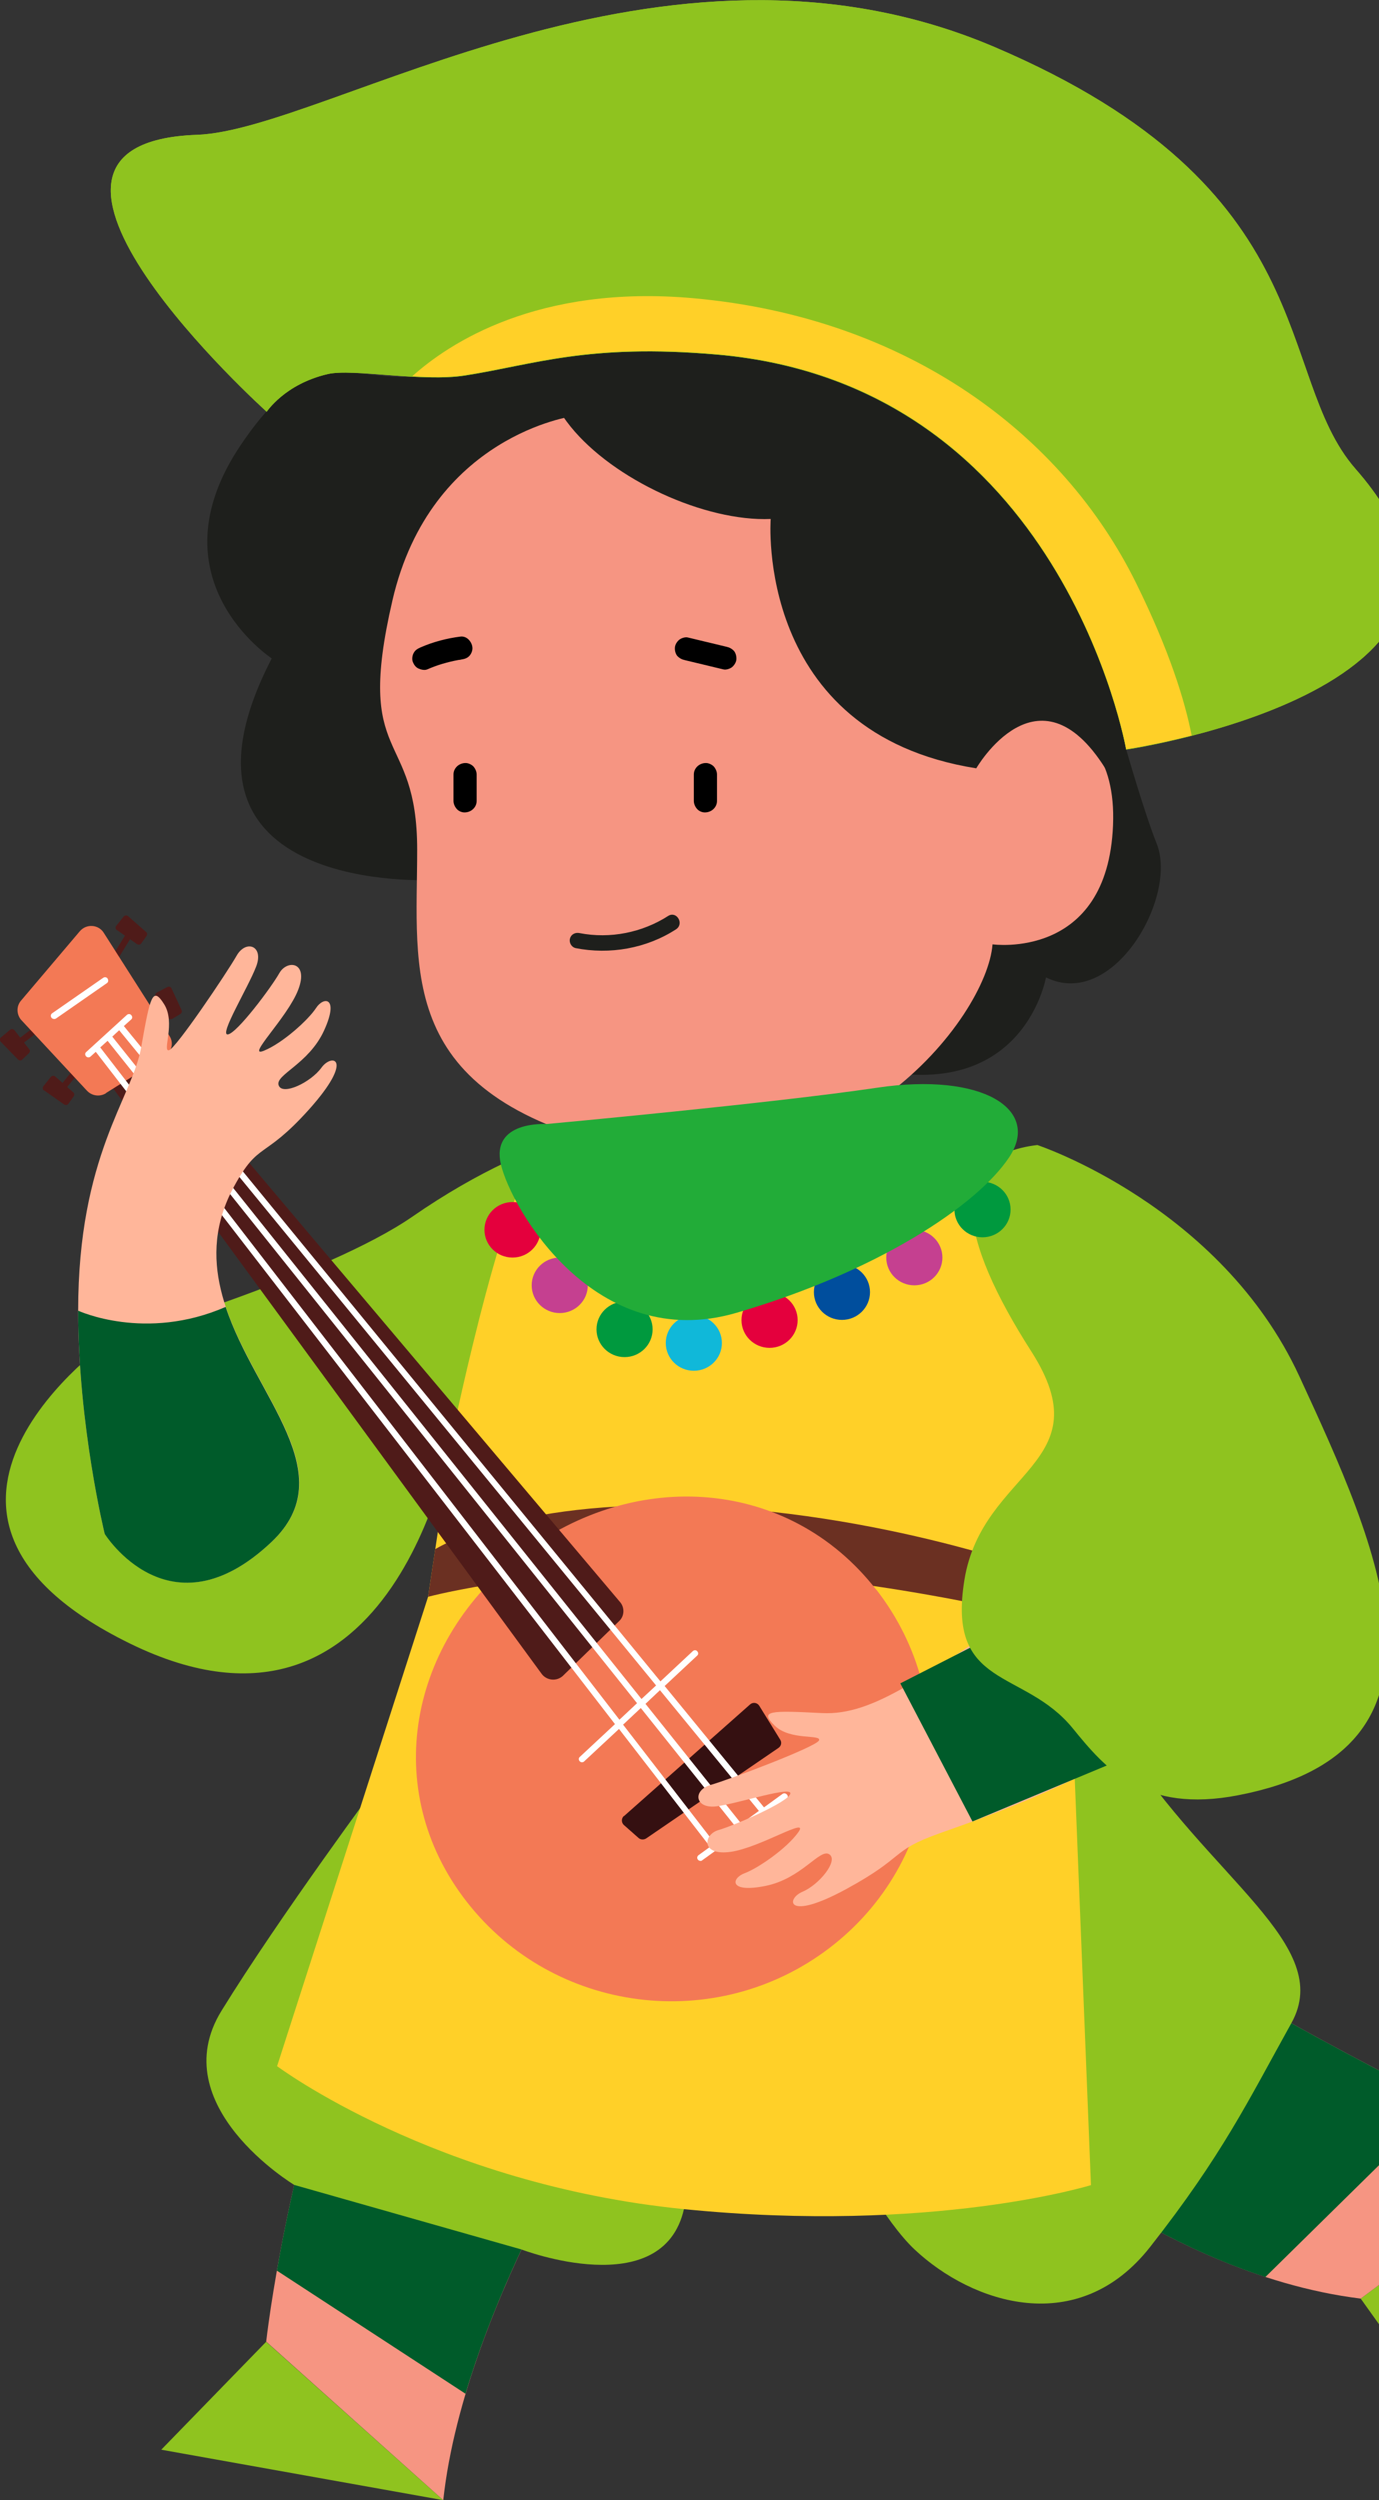
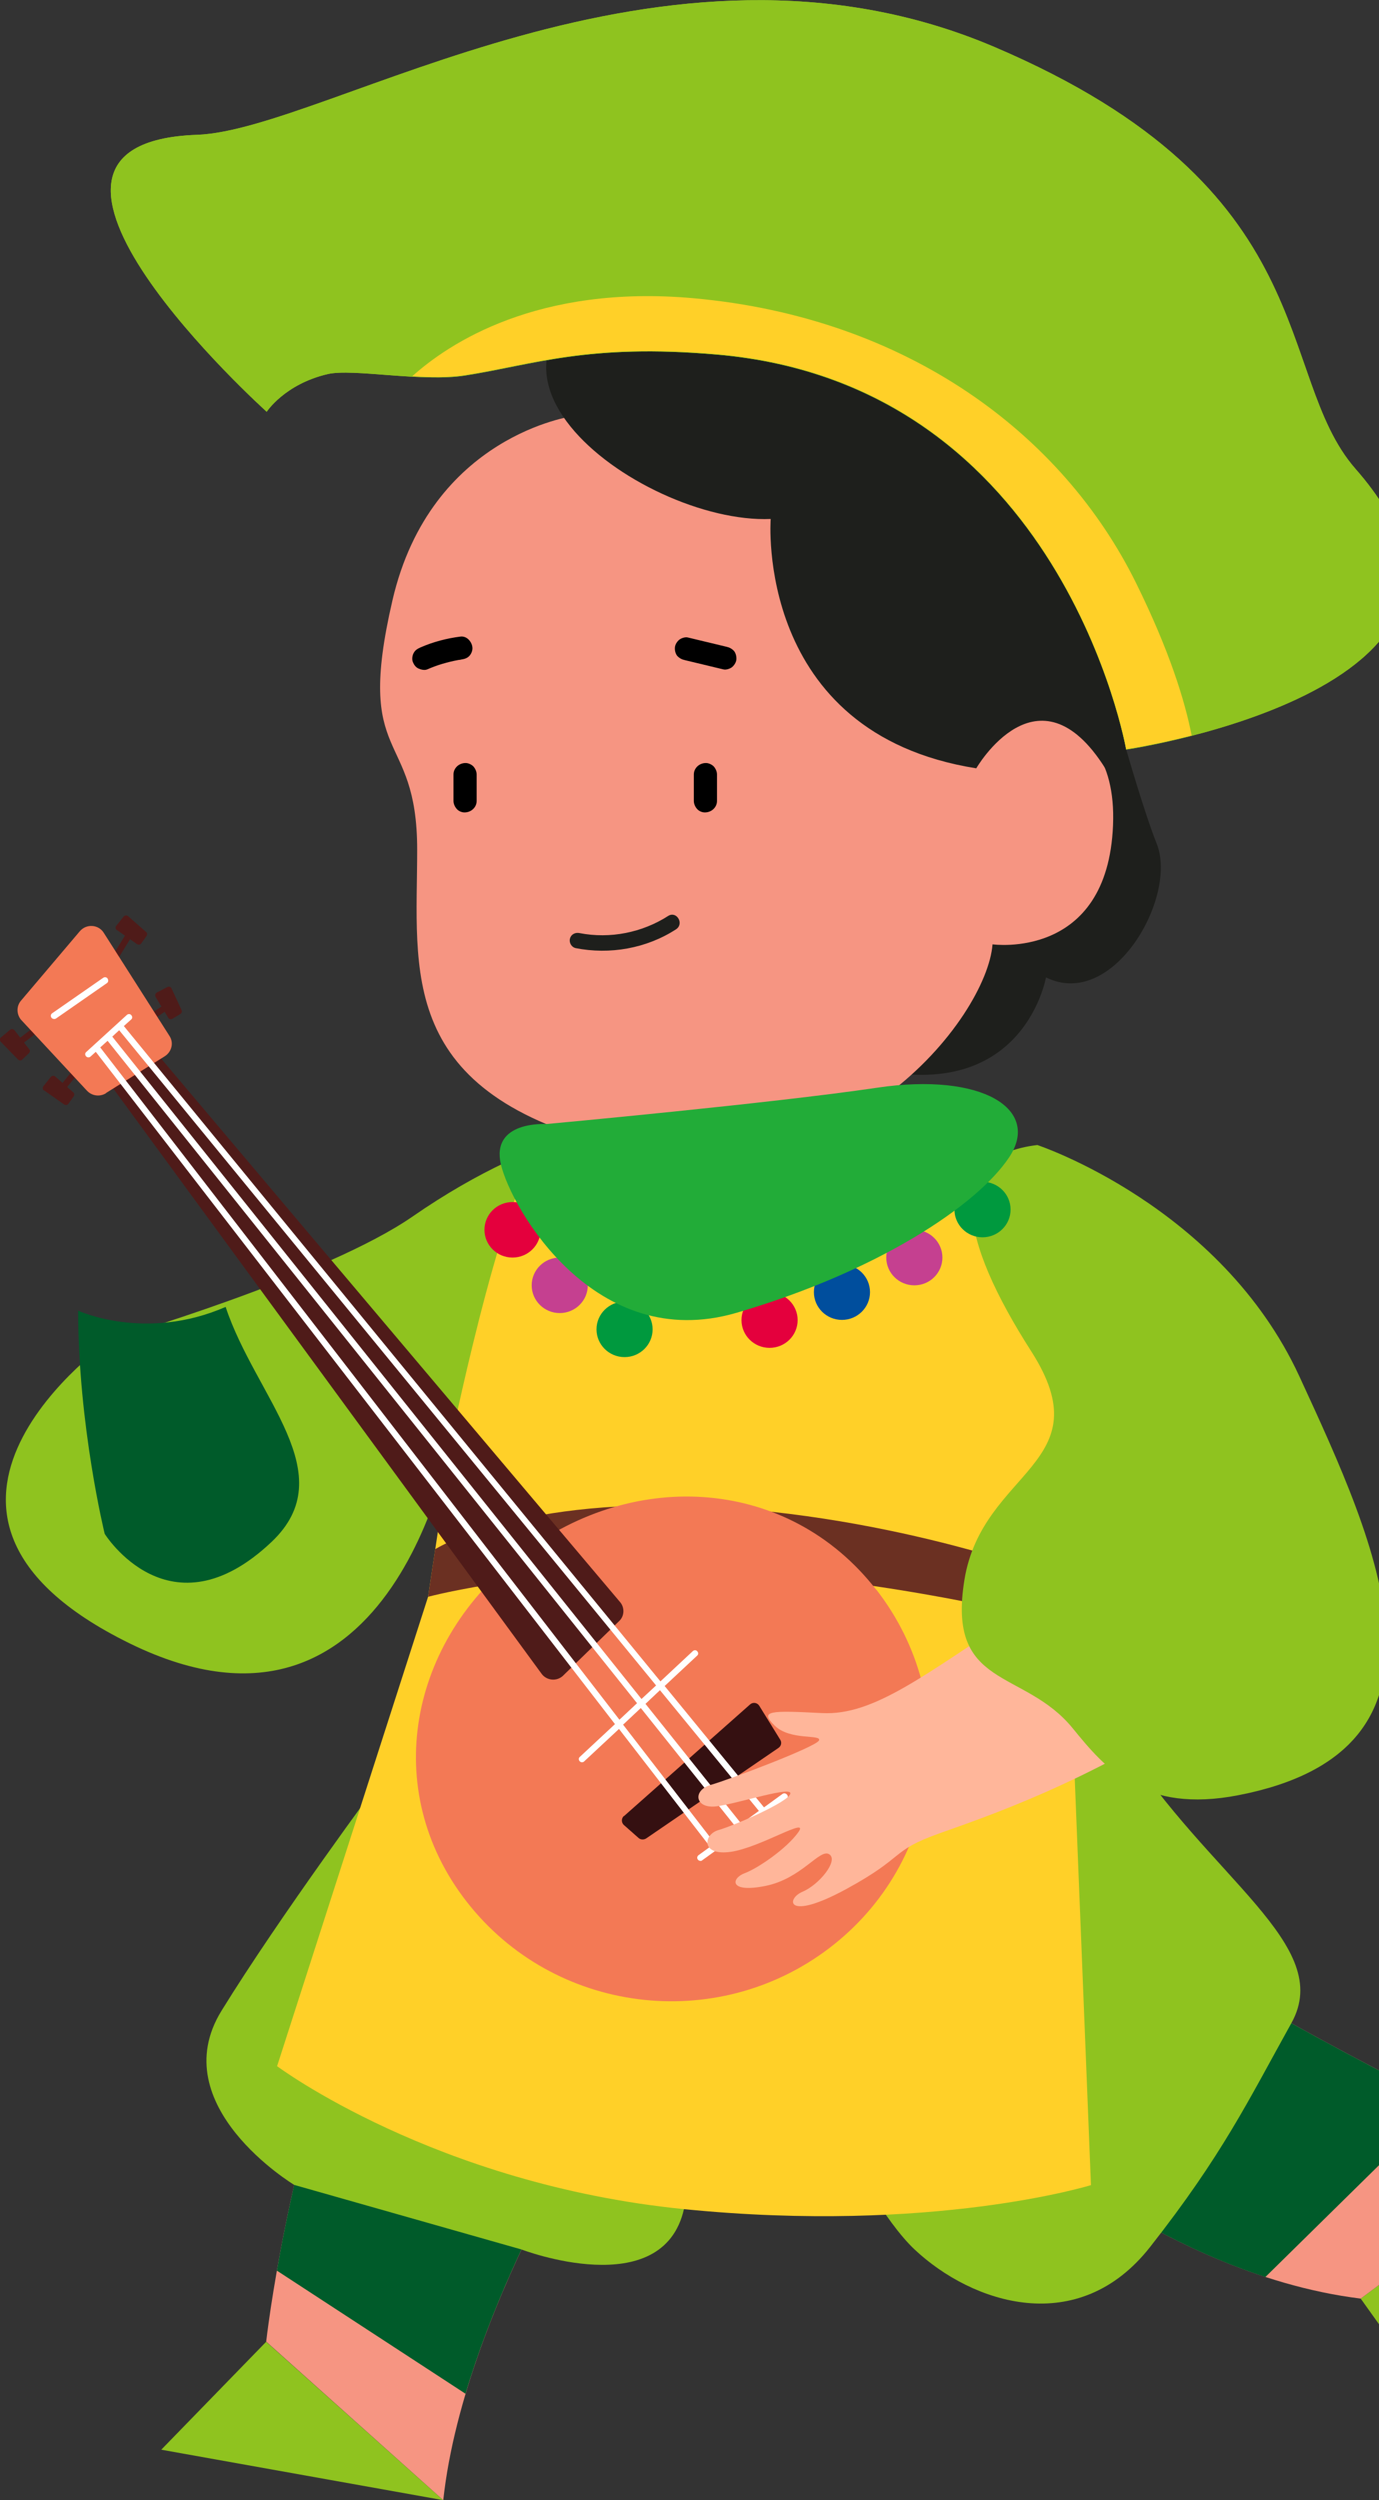
<svg xmlns="http://www.w3.org/2000/svg" width="48" height="87" viewBox="0 0 48 87" fill="none">
  <rect x="0" y="0" width="48" height="87" fill="#333333" stroke="none" />
  <g clip-path="url(#clip0_3469_17616)">
    <path d="M15.429 87.001L5.613 85.245L9.265 81.489L15.429 87.001Z" fill="#8FC31F" />
    <path d="M9.265 81.489C9.265 81.489 10.025 74.598 12.637 68.412L21.74 71.846C21.74 71.846 16.181 80.048 15.429 87L9.273 81.489H9.265Z" fill="#F69582" />
    <path d="M9.637 79.013C10.087 76.453 10.994 72.291 12.637 68.412L21.739 71.846C21.739 71.846 17.948 77.442 16.204 83.298L9.637 79.013Z" fill="#005B2A" />
    <path d="M54 75.051L50.403 84.241L47.363 79.987L54 75.051Z" fill="#8FC31F" />
    <path d="M47.363 79.987C40.145 79.098 33.997 73.18 33.997 73.18L38.564 65.982C40.106 68.458 54 75.05 54 75.05L47.363 79.987Z" fill="#F69582" />
    <path d="M44.045 79.236C38.354 77.381 33.997 73.18 33.997 73.18L38.564 65.982C39.579 67.615 45.968 71.034 50.201 73.18L44.045 79.236Z" fill="#005B2A" />
    <path d="M13.227 61.974C13.227 61.974 9.738 66.68 7.707 69.976C5.675 73.28 10.242 76.031 10.242 76.031L18.15 78.277C18.15 78.277 23.073 80.163 23.81 76.859C24.546 73.556 26.787 69.424 26.787 69.424C26.787 69.424 29.826 76.392 31.834 78.277C33.842 80.163 37.532 81.382 40.037 78.185C42.541 74.997 43.44 73.119 44.952 70.397C46.464 67.676 42.099 65.377 39.06 60.594L13.235 61.966L13.227 61.974Z" fill="#8FC31F" />
    <path d="M22.321 39.054C22.321 39.054 19.011 39.115 14.359 42.334C11.312 44.442 3.861 46.612 3.861 46.612C3.861 46.612 -4.791 52.629 4.52 57.19C13.831 61.75 15.762 49.846 15.762 49.846L22.329 39.054H22.321Z" fill="#8FC31F" />
    <path d="M39.2 26.077C39.2 26.077 39.828 28.269 40.262 29.358C41.006 31.213 38.742 35.168 36.408 34.011C36.408 34.011 35.556 38.962 29.307 36.9C23.058 34.839 28.33 28.844 28.33 28.844L39.2 26.077Z" fill="#1E1F1C" />
-     <path d="M15.111 30.622C15.111 30.622 5.171 31.19 9.459 22.911C9.459 22.911 5.233 20.152 8.381 15.484C11.529 10.816 12.816 14.472 16.685 12.441C20.553 10.409 20.267 9.834 23.624 8.984C26.981 8.133 25.337 17.109 25.337 17.109L15.111 30.615V30.622Z" fill="#1E1F1C" />
    <path d="M19.956 14.479C19.956 14.479 14.994 15.139 13.661 20.888C12.327 26.637 14.521 25.318 14.521 29.565C14.521 33.811 13.762 38.05 21.577 39.936C29.392 41.821 34.354 35.413 34.548 32.861C34.548 32.861 38.556 33.428 38.742 28.714C38.936 24 34.361 24.467 33.02 26.169C33.02 26.169 30.345 12.778 19.949 14.479H19.956Z" fill="#F69582" />
    <path d="M38.378 14.326C38.378 14.326 36.121 4.745 23.011 9.198C14.079 12.226 22.251 18.251 26.826 18.059C26.826 18.059 26.252 25.51 33.982 26.736C33.982 26.736 36.129 23.011 38.471 26.736C38.471 26.736 46.604 20.458 38.385 14.326H38.378Z" fill="#1E1F1C" />
    <path d="M16.188 26.552C15.971 26.56 15.785 26.729 15.785 26.951V27.871C15.785 27.971 15.832 28.078 15.902 28.154C15.971 28.231 16.088 28.277 16.188 28.27C16.405 28.262 16.591 28.093 16.591 27.871V26.951C16.591 26.851 16.545 26.744 16.475 26.668C16.405 26.599 16.289 26.545 16.188 26.552Z" fill="black" />
    <path d="M24.554 26.552C24.337 26.56 24.151 26.729 24.151 26.951V27.871C24.151 27.971 24.197 28.078 24.267 28.154C24.337 28.231 24.453 28.277 24.554 28.27C24.771 28.262 24.957 28.093 24.957 27.871V26.951C24.957 26.851 24.911 26.744 24.841 26.668C24.771 26.599 24.655 26.545 24.554 26.552Z" fill="black" />
    <path d="M16.057 22.95C16.165 22.934 16.266 22.904 16.343 22.819C16.405 22.75 16.452 22.635 16.444 22.536C16.429 22.336 16.25 22.122 16.026 22.152C15.545 22.214 15.08 22.336 14.638 22.528C14.537 22.574 14.452 22.62 14.397 22.727C14.351 22.812 14.335 22.934 14.366 23.026C14.405 23.126 14.467 23.218 14.568 23.264C14.653 23.302 14.777 23.333 14.87 23.294C15.219 23.141 15.584 23.034 15.963 22.965C15.995 22.965 16.026 22.957 16.057 22.95Z" fill="black" />
    <path d="M25.632 22.949C25.639 22.85 25.616 22.742 25.554 22.658C25.477 22.574 25.391 22.528 25.283 22.505C24.833 22.398 24.391 22.29 23.941 22.183C23.848 22.16 23.717 22.206 23.647 22.259C23.569 22.321 23.5 22.428 23.492 22.528C23.484 22.627 23.507 22.735 23.569 22.819C23.647 22.903 23.732 22.949 23.841 22.972C24.29 23.08 24.732 23.187 25.182 23.294C25.275 23.317 25.407 23.271 25.477 23.218C25.554 23.156 25.624 23.049 25.632 22.949Z" fill="black" />
    <path d="M20.026 32.991C21.228 33.228 22.499 33.006 23.53 32.339C23.825 32.148 23.554 31.688 23.259 31.872C22.352 32.454 21.236 32.676 20.174 32.47C20.026 32.439 19.879 32.508 19.84 32.661C19.801 32.791 19.887 32.96 20.034 32.991H20.026Z" fill="#1E1F1C" />
    <path d="M9.28 14.326C9.28 14.326 -1.101 4.975 6.861 4.691C11.397 4.53 23.042 -3.296 34.61 1.633C46.177 6.562 44.316 13.046 47.185 16.319C53.861 23.923 39.199 26.085 39.199 26.085C39.199 26.085 36.982 13.384 24.957 12.341C20.468 11.95 18.584 12.694 16.188 13.069C14.7 13.307 12.296 12.816 11.412 13.016C9.901 13.368 9.28 14.334 9.28 14.334V14.326Z" fill="#8FC31F" />
    <path d="M9.28 14.326C9.28 14.326 -1.101 4.975 6.861 4.691C11.397 4.53 23.042 -3.296 34.61 1.633C46.177 6.562 44.316 13.046 47.185 16.319C53.861 23.923 39.199 26.085 39.199 26.085C39.199 26.085 36.982 13.384 24.957 12.341C20.468 11.95 18.584 12.694 16.188 13.069C14.7 13.307 12.296 12.816 11.412 13.016C9.901 13.368 9.28 14.334 9.28 14.334V14.326Z" fill="#8FC31F" />
    <path d="M41.479 25.594C41.246 24.398 40.711 22.651 39.541 20.282C36.998 15.131 31.609 11.053 24.151 10.379C18.716 9.888 15.622 11.95 14.351 13.092C15.002 13.131 15.653 13.138 16.188 13.054C18.592 12.678 20.468 11.935 24.957 12.326C36.982 13.368 39.199 26.07 39.199 26.07C39.199 26.07 40.161 25.931 41.479 25.594Z" fill="#FFD028" />
    <path d="M22.321 39.054C22.321 39.054 21.065 39.077 19.011 39.851C17.731 40.334 15.762 49.846 15.762 49.846L14.901 55.565L9.645 71.899C9.645 71.899 15.142 76.008 23.81 76.874C32.477 77.74 37.974 76.038 37.974 76.038L37.222 57.197C37.222 57.197 37.548 43.737 34.517 40.288C31.485 36.839 22.321 39.054 22.321 39.054Z" fill="#FFD028" />
    <path d="M14.901 55.565L15.149 53.909C15.149 53.909 18.088 52.024 24.965 52.445C31.842 52.867 37.23 55.059 37.23 55.059V56.546C37.23 56.546 30.919 54.875 24.965 54.668C19.011 54.461 14.901 55.565 14.901 55.565Z" fill="#6B3022" />
    <path d="M1.689 35.358L0.56 36.219L0.692 36.389L1.822 35.528L1.689 35.358Z" fill="#4F1B19" />
    <path d="M2.716 37.017L2.067 37.819L2.236 37.953L2.885 37.152L2.716 37.017Z" fill="#4F1B19" />
    <path d="M5.852 34.87L4.946 35.476L5.068 35.653L5.974 35.048L5.852 34.87Z" fill="#4F1B19" />
    <path d="M4.489 32.331L3.664 33.674L3.85 33.785L4.674 32.442L4.489 32.331Z" fill="#4F1B19" />
    <path d="M30.5 55.312C33.532 59.206 32.803 64.794 28.865 67.791C24.926 70.788 19.274 70.068 16.243 66.174C13.211 62.28 14.235 57.068 18.173 54.071C22.112 51.074 27.469 51.426 30.5 55.32V55.312Z" fill="#F37955" />
    <path d="M19.607 58.302L21.553 56.409C21.739 56.233 21.747 55.941 21.584 55.75L4.66 35.713C4.52 35.544 4.272 35.491 4.07 35.583L3.264 35.958C2.985 36.089 2.892 36.441 3.07 36.687L18.855 58.249C19.034 58.486 19.383 58.517 19.6 58.31L19.607 58.302Z" fill="#4F1B19" />
    <path d="M21.716 63.2L26.105 59.314C26.205 59.222 26.36 59.245 26.43 59.36L27.159 60.54C27.221 60.64 27.19 60.762 27.097 60.824L22.492 63.974C22.406 64.028 22.298 64.02 22.228 63.959L21.716 63.507C21.623 63.422 21.623 63.276 21.716 63.192V63.2Z" fill="#351011" />
    <path d="M3.69 38.035L5.737 36.755C5.978 36.601 6.055 36.287 5.9 36.05L3.613 32.462C3.427 32.163 3 32.14 2.776 32.408L0.729 34.823C0.566 35.015 0.574 35.291 0.729 35.482L3.016 37.943C3.187 38.134 3.466 38.18 3.69 38.042V38.035Z" fill="#F37955" />
    <path d="M0.031 36.257L0.628 36.87C0.667 36.908 0.737 36.916 0.775 36.87L1.008 36.648C1.047 36.609 1.054 36.548 1.016 36.51L0.504 35.85C0.465 35.804 0.395 35.797 0.349 35.835L0.031 36.103C-0.016 36.142 -0.016 36.211 0.031 36.257Z" fill="#4F1B19" />
    <path d="M1.535 37.943L2.233 38.434C2.279 38.464 2.349 38.457 2.38 38.411L2.566 38.15C2.597 38.104 2.59 38.043 2.551 38.012L1.923 37.46C1.876 37.422 1.806 37.429 1.768 37.475L1.512 37.797C1.473 37.843 1.481 37.912 1.535 37.951V37.943Z" fill="#4F1B19" />
    <path d="M4.07 32.363L4.768 32.853C4.815 32.884 4.884 32.877 4.915 32.831L5.101 32.57C5.132 32.524 5.125 32.463 5.086 32.432L4.458 31.88C4.411 31.842 4.342 31.849 4.303 31.895L4.047 32.217C4.008 32.263 4.016 32.332 4.07 32.371V32.363Z" fill="#4F1B19" />
    <path d="M5.412 34.685L5.854 35.413C5.885 35.467 5.947 35.482 6.001 35.452L6.28 35.283C6.326 35.252 6.342 35.199 6.319 35.145L5.97 34.394C5.947 34.34 5.877 34.317 5.823 34.348L5.458 34.539C5.404 34.57 5.388 34.639 5.419 34.685H5.412Z" fill="#4F1B19" />
    <path d="M27.392 62.449C27.353 62.403 27.291 62.387 27.236 62.426L26.593 62.893L23.135 58.67L24.267 57.612C24.314 57.574 24.314 57.505 24.267 57.459C24.228 57.413 24.159 57.413 24.112 57.459L22.988 58.509L4.311 35.705L4.567 35.475C4.613 35.437 4.613 35.368 4.567 35.322C4.528 35.276 4.458 35.276 4.411 35.322L3 36.609C2.954 36.648 2.954 36.717 3 36.763C3.024 36.786 3.062 36.801 3.093 36.793C3.117 36.793 3.14 36.778 3.155 36.763L3.334 36.602L21.406 59.996L20.181 61.138C20.135 61.176 20.135 61.245 20.181 61.291C20.204 61.314 20.235 61.33 20.274 61.322C20.297 61.322 20.321 61.307 20.336 61.291L21.546 60.164L24.717 64.265L24.314 64.557C24.267 64.595 24.252 64.656 24.29 64.71C24.314 64.741 24.352 64.756 24.391 64.756C24.407 64.756 24.43 64.748 24.445 64.733L24.88 64.419C24.88 64.419 24.895 64.419 24.903 64.419C24.918 64.419 24.942 64.411 24.957 64.396C24.98 64.38 24.996 64.357 24.996 64.327L25.856 63.706C25.856 63.706 25.864 63.706 25.872 63.706L26.57 63.2L26.671 63.323C26.671 63.323 26.733 63.369 26.764 63.361C26.787 63.361 26.802 63.353 26.818 63.338C26.864 63.3 26.872 63.231 26.833 63.185L26.74 63.07L27.376 62.61C27.422 62.571 27.438 62.51 27.399 62.456L27.392 62.449ZM22.833 58.654L22.329 59.122L3.908 36.073L4.148 35.85L22.84 58.654H22.833ZM3.489 36.448L3.745 36.218L22.174 59.268L21.561 59.843L3.489 36.448ZM21.693 60.011L22.305 59.436L25.624 63.591L24.872 64.135L21.685 60.011H21.693ZM25.802 63.461L22.468 59.291L22.972 58.815L26.415 63.016L25.802 63.461Z" fill="white" />
    <path d="M3.745 34.05C3.714 34.004 3.644 33.988 3.59 34.027L1.814 35.261C1.768 35.291 1.752 35.36 1.791 35.414C1.814 35.445 1.853 35.46 1.892 35.46C1.907 35.46 1.931 35.452 1.946 35.445L3.721 34.211C3.768 34.18 3.783 34.111 3.745 34.057V34.05Z" fill="white" />
    <path d="M43.115 49.142C43.115 49.142 38.936 53.879 35.556 56.079C32.175 58.279 30.431 59.704 28.616 59.612C26.802 59.52 26.422 59.52 26.965 60.049C27.508 60.578 28.601 60.34 28.508 60.563C28.415 60.785 25.384 61.927 24.74 62.111C24.096 62.295 24.182 62.962 24.957 62.855C25.732 62.747 27.609 62.127 27.508 62.425C27.407 62.724 25.546 63.529 25.011 63.682C24.476 63.836 24.391 64.587 25.43 64.441C26.469 64.296 28.198 63.184 27.787 63.759C27.376 64.334 26.376 65.016 25.918 65.185C25.461 65.353 25.352 65.882 26.632 65.629C27.911 65.376 28.531 64.311 28.865 64.526C29.198 64.74 28.516 65.584 27.934 65.829C27.353 66.074 27.353 66.879 29.454 65.737C31.555 64.595 30.966 64.418 32.679 63.805C34.392 63.192 37.765 62.065 41.859 59.39C45.952 56.715 43.115 49.142 43.115 49.142Z" fill="#FFB69A" />
-     <path d="M31.338 58.578L33.85 63.384L40.269 60.709L37.835 55.259L31.338 58.578Z" fill="#005B2A" />
    <path d="M36.106 39.844C36.106 39.844 42.479 41.952 45.224 47.885C47.96 53.817 51.255 60.892 43.099 62.471C39.812 63.108 38.486 61.552 37.339 60.141C35.633 58.049 32.943 58.792 33.571 54.967C34.199 51.142 38.409 50.951 35.897 47.026C33.385 43.102 32.842 40.227 36.114 39.844H36.106Z" fill="#8FC31F" />
    <path d="M17.84 43.761C18.379 43.761 18.817 43.328 18.817 42.795C18.817 42.261 18.379 41.829 17.84 41.829C17.3 41.829 16.863 42.261 16.863 42.795C16.863 43.328 17.3 43.761 17.84 43.761Z" fill="#E4003D" />
    <path d="M19.483 45.692C20.023 45.692 20.46 45.26 20.46 44.727C20.46 44.193 20.023 43.761 19.483 43.761C18.944 43.761 18.507 44.193 18.507 44.727C18.507 45.26 18.944 45.692 19.483 45.692Z" fill="#C54090" />
    <path d="M21.74 47.225C22.279 47.225 22.716 46.792 22.716 46.259C22.716 45.725 22.279 45.293 21.74 45.293C21.2 45.293 20.763 45.725 20.763 46.259C20.763 46.792 21.2 47.225 21.74 47.225Z" fill="#00993E" />
-     <path d="M24.151 47.7C24.69 47.7 25.128 47.268 25.128 46.734C25.128 46.201 24.69 45.769 24.151 45.769C23.611 45.769 23.174 46.201 23.174 46.734C23.174 47.268 23.611 47.7 24.151 47.7Z" fill="#10B8D9" />
    <path d="M26.787 46.903C27.326 46.903 27.764 46.471 27.764 45.938C27.764 45.404 27.326 44.972 26.787 44.972C26.247 44.972 25.81 45.404 25.81 45.938C25.81 46.471 26.247 46.903 26.787 46.903Z" fill="#E4003D" />
    <path d="M29.306 45.93C29.846 45.93 30.283 45.497 30.283 44.964C30.283 44.431 29.846 43.998 29.306 43.998C28.767 43.998 28.33 44.431 28.33 44.964C28.33 45.497 28.767 45.93 29.306 45.93Z" fill="#004E9D" />
    <path d="M31.826 44.727C32.366 44.727 32.803 44.294 32.803 43.761C32.803 43.227 32.366 42.795 31.826 42.795C31.287 42.795 30.849 43.227 30.849 43.761C30.849 44.294 31.287 44.727 31.826 44.727Z" fill="#C54090" />
-     <path d="M34.199 43.056C34.738 43.056 35.176 42.623 35.176 42.09C35.176 41.556 34.738 41.124 34.199 41.124C33.659 41.124 33.222 41.556 33.222 42.09C33.222 42.623 33.659 43.056 34.199 43.056Z" fill="#00993E" />
+     <path d="M34.199 43.056C34.738 43.056 35.176 42.623 35.176 42.09C35.176 41.556 34.738 41.124 34.199 41.124C33.659 41.124 33.222 41.556 33.222 42.09C33.222 42.623 33.659 43.056 34.199 43.056" fill="#00993E" />
    <path d="M19.003 39.115C19.003 39.115 17.072 38.993 17.437 40.526C17.801 42.059 20.716 47.118 25.632 45.684C30.539 44.251 33.997 41.959 35.121 40.28C36.246 38.602 34.199 37.306 30.532 37.85C26.864 38.395 19.011 39.115 19.011 39.115H19.003Z" fill="#22AC38" />
-     <path d="M3.644 53.373C3.644 53.373 2.721 49.61 2.721 45.608C2.721 40.197 4.605 38.212 4.915 36.441C5.226 34.67 5.311 34.302 5.714 34.946C6.117 35.59 5.644 36.586 5.877 36.548C6.109 36.51 7.908 33.835 8.234 33.26C8.559 32.685 9.195 32.907 8.916 33.635C8.637 34.364 7.613 36.035 7.931 35.996C8.249 35.958 9.451 34.348 9.722 33.865C9.994 33.382 10.754 33.467 10.381 34.44C10.009 35.414 8.528 36.832 9.187 36.563C9.846 36.295 10.738 35.483 11.002 35.076C11.265 34.67 11.816 34.685 11.281 35.858C10.746 37.031 9.567 37.399 9.699 37.767C9.831 38.135 10.816 37.667 11.188 37.154C11.56 36.64 12.351 36.824 10.761 38.602C9.164 40.381 9.009 39.699 8.148 41.285C5.388 46.344 13.002 50.292 9.459 53.649C5.916 57.007 3.652 53.366 3.652 53.366L3.644 53.373Z" fill="#FFB69A" />
    <path d="M7.854 45.478C5.055 46.697 2.721 45.609 2.721 45.609C2.721 49.61 3.644 53.374 3.644 53.374C3.644 53.374 5.908 57.007 9.451 53.657C11.955 51.289 8.893 48.621 7.854 45.478Z" fill="#005B2A" />
  </g>
  <defs>
    <clipPath id="clip0_3469_17616">
      <rect width="54" height="87" fill="white" />
    </clipPath>
  </defs>
</svg>